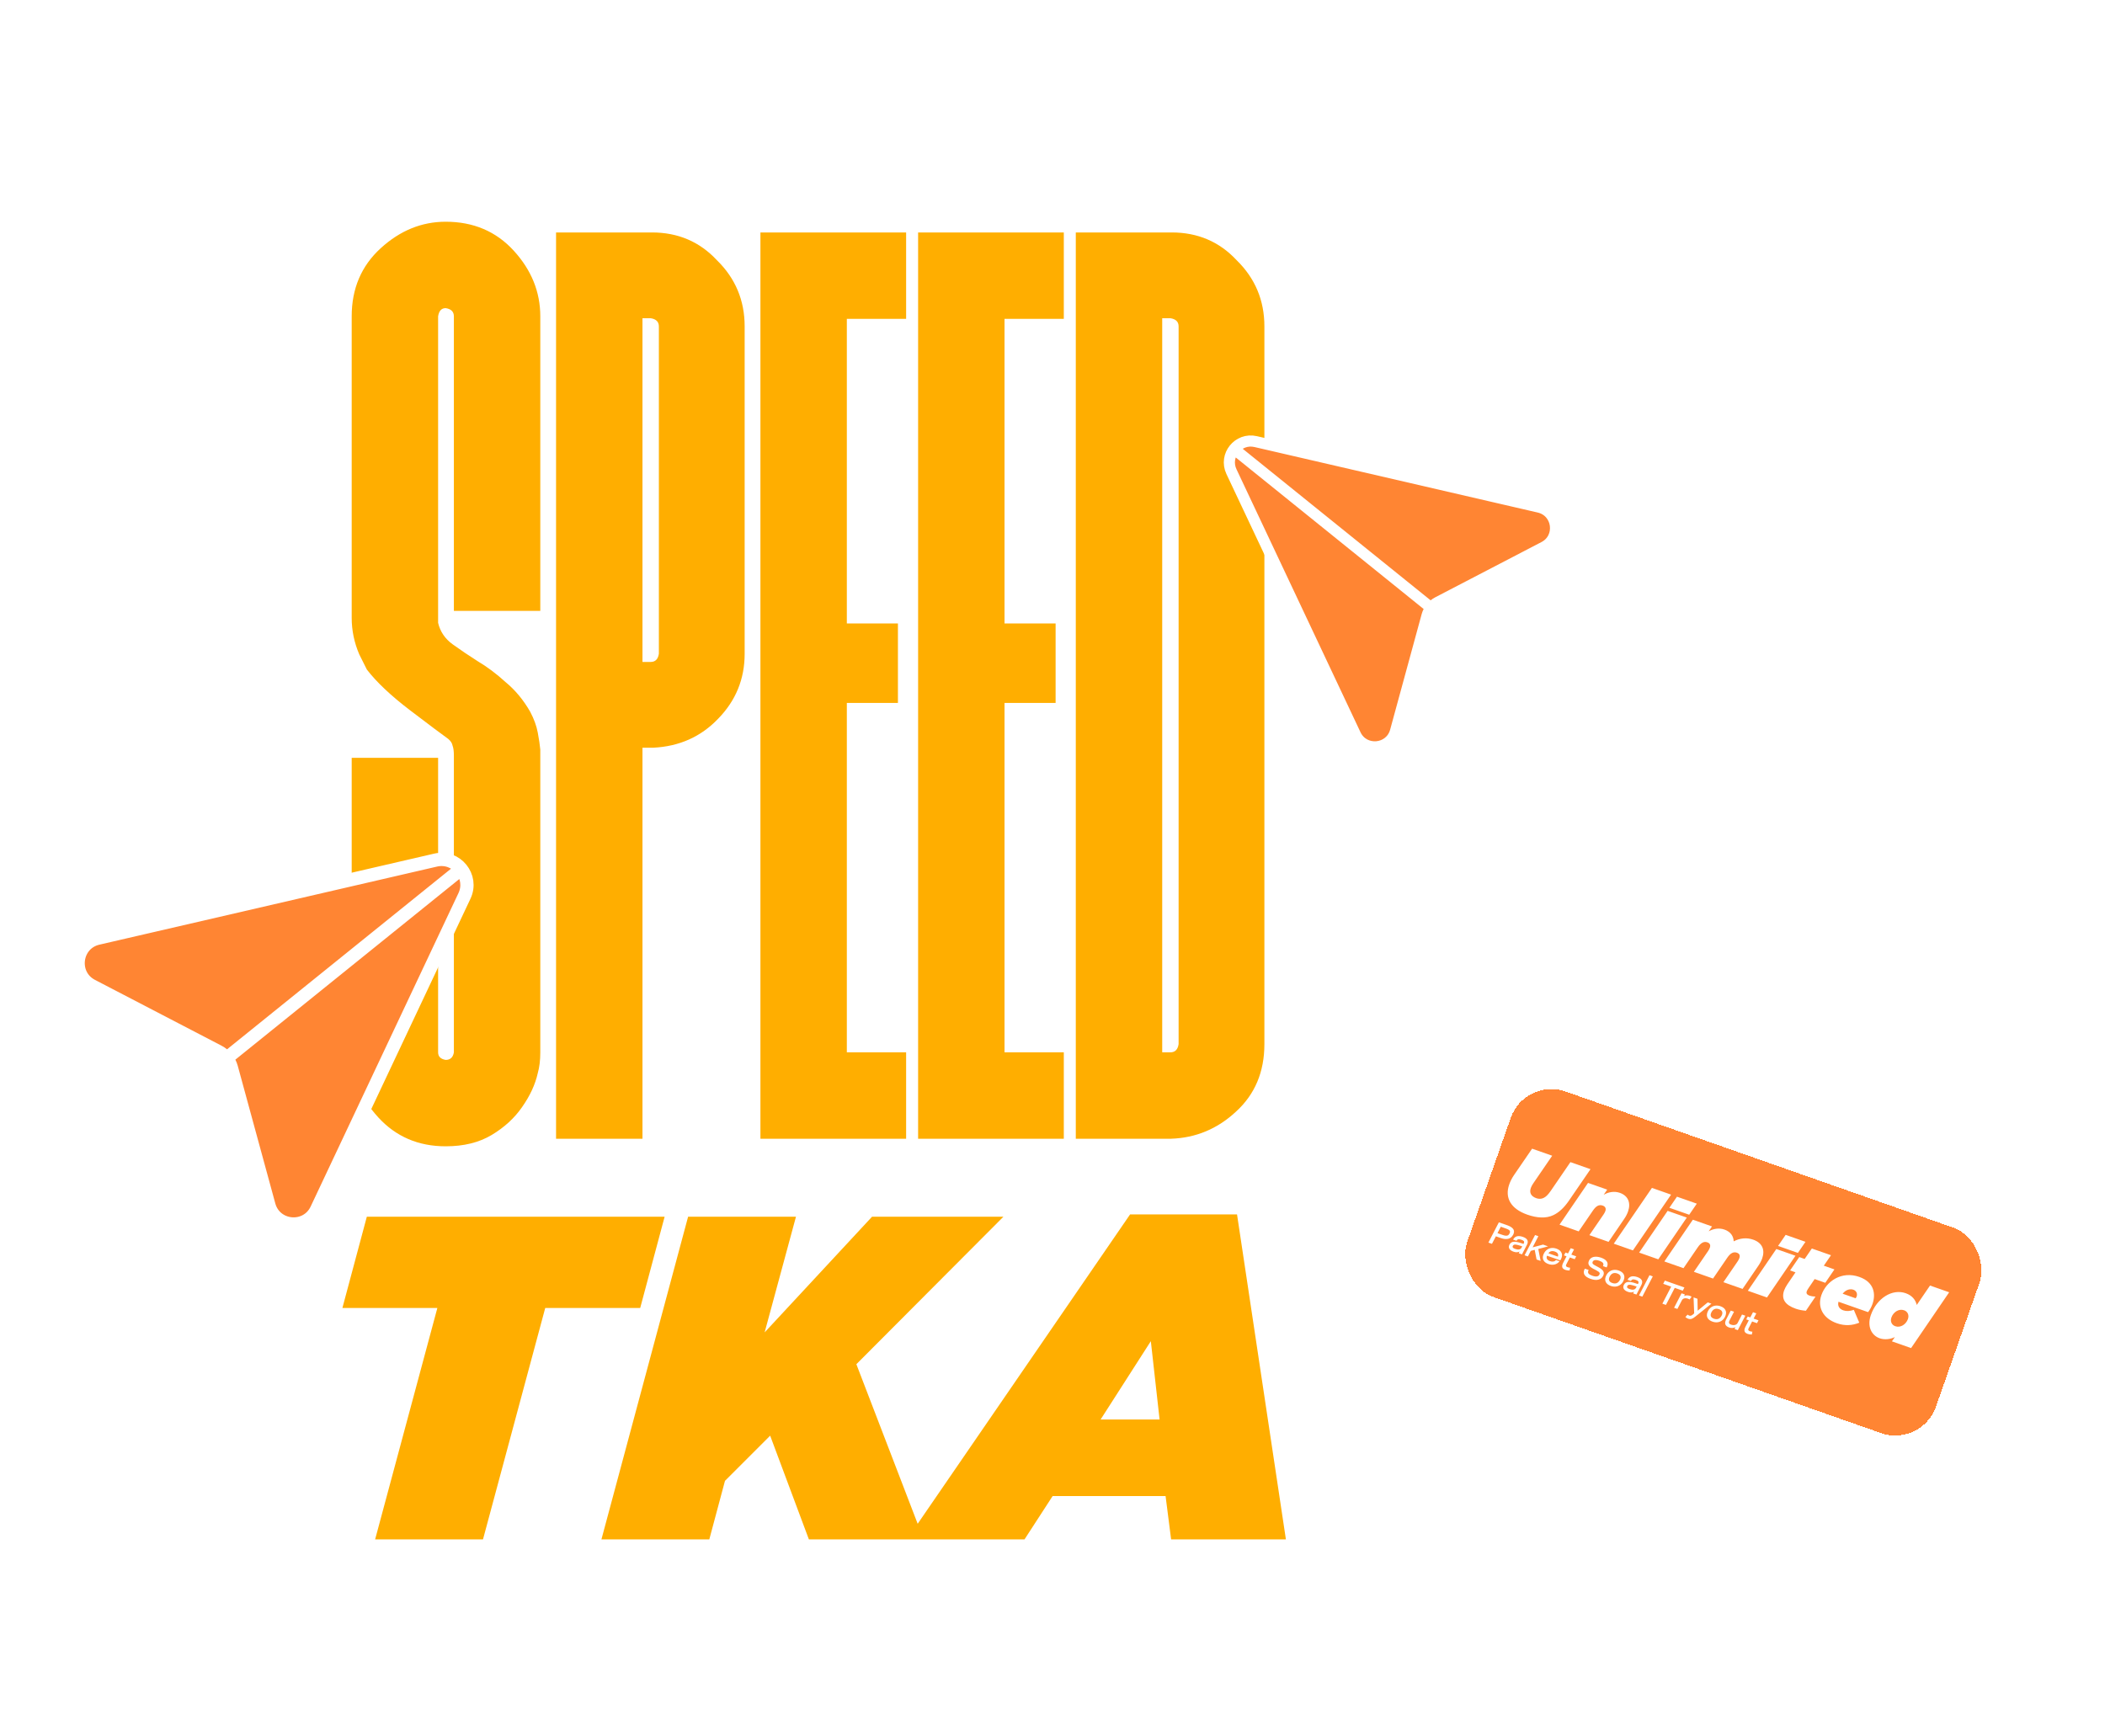
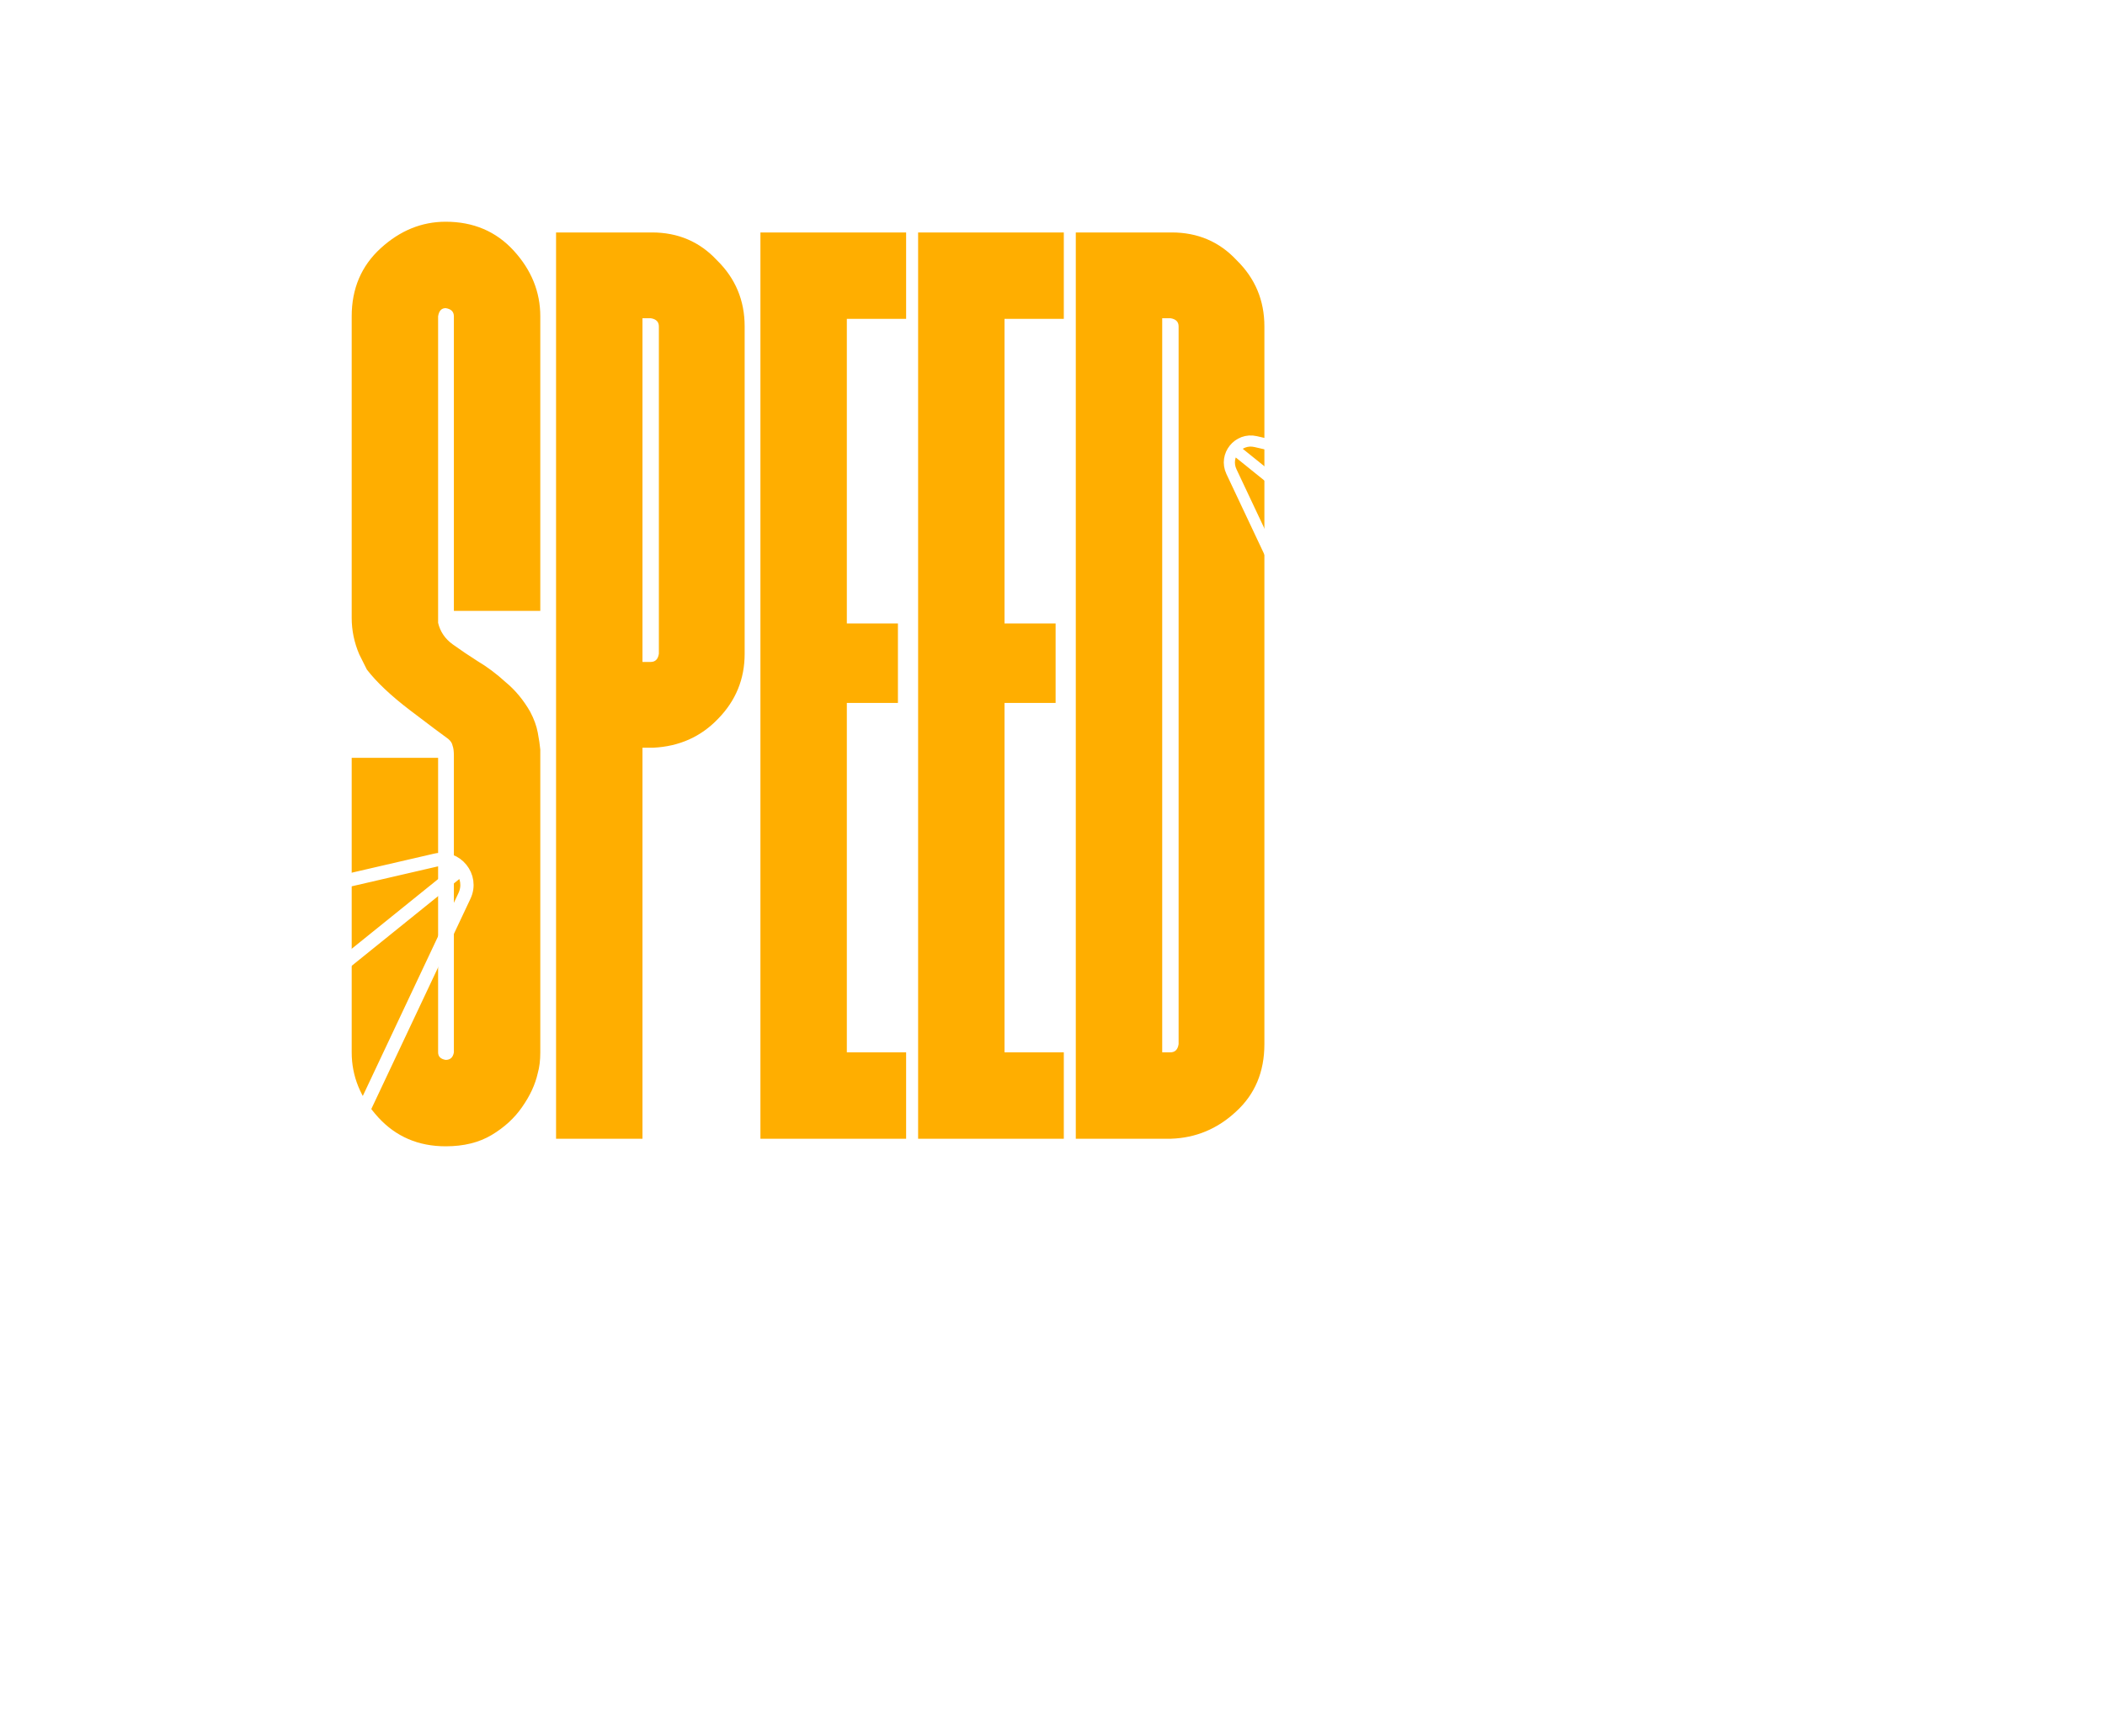
<svg xmlns="http://www.w3.org/2000/svg" width="719" height="593" viewBox="0 0 719 593" fill="none">
  <path d="M152.229 391.585C142.894 391.585 135.209 388.282 129.177 381.675C123.145 375.068 120.128 367.671 120.128 359.484V258.872H149.644V359.484C149.644 360.921 150.506 361.782 152.229 362.07C153.809 362.07 154.743 361.208 155.03 359.484V258.226C155.03 256.646 154.887 255.497 154.599 254.779C154.456 253.917 153.953 253.127 153.091 252.409C151.08 250.972 146.771 247.741 140.165 242.714C133.558 237.687 128.602 233.019 125.299 228.71C123.575 225.263 122.714 223.539 122.714 223.539C120.99 219.518 120.128 215.352 120.128 211.044V108.062C120.128 98.582 123.432 90.826 130.039 84.794C136.646 78.761 144.043 75.745 152.229 75.745C161.709 75.745 169.465 79.049 175.497 85.655C181.53 92.262 184.546 99.731 184.546 108.062V208.674H155.03V108.062C155.03 106.482 154.097 105.548 152.229 105.261C150.793 105.261 149.931 106.194 149.644 108.062V212.767C150.362 215.783 152.014 218.225 154.599 220.092C157.185 221.959 160.057 223.898 163.217 225.909C166.377 227.776 169.537 230.146 172.697 233.019C176 235.748 178.801 239.123 181.099 243.145C182.391 245.586 183.253 247.956 183.684 250.254C184.115 252.552 184.402 254.491 184.546 256.071V359.484C184.546 362.213 184.259 364.583 183.684 366.594C182.822 370.472 181.027 374.35 178.298 378.228C175.713 381.962 172.266 385.122 167.957 387.707C163.648 390.293 158.405 391.585 152.229 391.585ZM219.448 389H189.932V79.407H222.679C231.584 79.407 238.981 82.567 244.87 88.887C251.19 95.063 254.35 102.604 254.35 111.509V223.324C254.35 231.942 251.333 239.339 245.301 245.515C239.412 251.691 232.015 254.994 223.11 255.425H219.448V389ZM222.249 226.125C223.828 226.125 224.762 225.191 225.049 223.324V111.509C225.049 109.929 224.116 108.995 222.249 108.708H219.448V226.125H222.249ZM309.503 389H259.736V79.407H309.503V108.923H289.252V212.983H306.702V240.128H289.252V359.484H309.503V389ZM363.364 389H313.597V79.407H363.364V108.923H343.112V212.983H360.563V240.128H343.112V359.484H363.364V389ZM399.99 389H367.458V79.407H400.205C409.11 79.407 416.507 82.567 422.396 88.887C428.715 95.063 431.875 102.604 431.875 111.509V356.683C431.875 366.163 428.644 373.847 422.18 379.736C415.861 385.625 408.464 388.713 399.99 389ZM399.774 359.484C401.354 359.484 402.288 358.551 402.575 356.683V111.509C402.575 109.929 401.641 108.995 399.774 108.708H396.973V359.484H399.774Z" fill="#FFAE00" />
-   <path d="M128.131 525.862L149.388 446.817H116.952L125.297 415.64H227.015L218.67 446.817H186.233L164.977 525.862H128.131ZM205.431 525.862L235.033 415.64H271.879L261.172 455.162L297.86 415.64H342.735L292.506 466.027L315.495 525.862H276.288L263.061 490.433L247.63 505.864L242.277 525.862H205.431ZM309.791 525.862L386.001 414.853H422.531L439.222 525.862H400.015L398.125 511.06H359.548L349.943 525.862H309.791ZM375.924 484.922H396.078L393.087 458.154L375.924 484.922Z" fill="#FFAE00" />
  <path d="M86.714 355.906C15.352 401.981 51.012 519.358 86.714 503.196C146.78 476.004 14.597 358.927 2.512 476.004C-10.189 599.048 101.712 608.691 119.588 573.442" stroke="white" stroke-width="3.021" stroke-dasharray="12.09 12.09" />
-   <path d="M148.787 293.818L33.451 320.495C25.55 322.323 24.196 332.998 31.39 336.741L74.628 359.23C76.787 360.353 78.38 362.327 79.02 364.676L91.848 411.694C93.983 419.518 104.703 420.454 108.162 413.119L158.648 306.043C161.757 299.449 155.89 292.175 148.787 293.818Z" fill="#FF8533" />
  <path d="M156.453 297.724L77.394 361.494M33.451 320.495L148.787 293.818C155.89 292.175 161.757 299.449 158.648 306.043L108.162 413.119C104.703 420.454 93.983 419.518 91.848 411.694L79.02 364.676C78.38 362.327 76.787 360.353 74.628 359.23L31.39 336.741C24.196 332.998 25.55 322.323 33.451 320.495Z" stroke="white" stroke-width="4.532" stroke-linecap="round" />
  <path d="M481.778 207.653C541.645 246.307 511.729 344.777 481.778 331.218C431.387 308.406 542.279 210.188 552.417 308.406C563.072 411.63 469.196 419.72 454.199 390.149" stroke="white" stroke-width="2.535" stroke-dasharray="10.14 10.14" />
-   <path d="M428.896 150.854L525.655 173.234C532.283 174.767 533.419 183.723 527.383 186.863L491.11 205.73C489.299 206.672 487.963 208.328 487.425 210.298L476.664 249.743C474.873 256.306 465.88 257.092 462.978 250.938L420.624 161.109C418.016 155.578 422.938 149.476 428.896 150.854Z" fill="#FF8533" />
  <path d="M422.466 154.131L488.79 207.628M525.655 173.234L428.896 150.854C422.938 149.476 418.016 155.578 420.624 161.109L462.978 250.938C465.88 257.092 474.873 256.306 476.664 249.743L487.425 210.298C487.963 208.328 489.299 206.672 491.11 205.73L527.383 186.863C533.419 183.723 532.283 174.767 525.655 173.234Z" stroke="white" stroke-width="3.802" stroke-linecap="round" />
-   <path d="M130.159 559.803C126.229 557.743 124.022 555.074 124.022 550.808C124.022 546.542 126.229 543.873 130.159 541.814L131.819 544.294C129.108 546.164 127.931 548.055 127.931 550.808C127.931 553.561 129.108 555.452 131.819 557.323L130.159 559.803ZM137.352 556.839V545.702H132.939V542.129H145.842V545.702H141.429V556.839H137.352ZM151.104 557.113C147.531 557.113 145.009 554.738 145.009 551.207V551.165C145.009 547.845 147.384 545.218 150.747 545.218C154.676 545.218 156.484 548.097 156.484 551.439C156.484 551.691 156.484 551.985 156.463 552.258H148.855C149.17 553.498 150.074 554.129 151.314 554.129C152.26 554.129 153.016 553.771 153.836 552.973L156.042 554.801C154.95 556.188 153.373 557.113 151.104 557.113ZM148.792 550.22H152.743C152.596 548.959 151.86 548.16 150.768 548.16C149.717 548.16 149.002 548.98 148.792 550.22ZM162.714 557.092C160.802 557.092 158.91 556.545 157.334 555.41L158.826 552.994C160.129 553.855 161.558 554.297 162.735 554.297C163.428 554.297 163.744 554.087 163.744 553.687V553.645C163.744 553.204 163.113 553.015 161.915 552.678C159.667 552.09 157.88 551.334 157.88 549.043V549.001C157.88 546.584 159.814 545.239 162.441 545.239C164.101 545.239 165.824 545.723 167.127 546.563L165.761 549.085C164.584 548.433 163.302 548.034 162.399 548.034C161.789 548.034 161.474 548.265 161.474 548.581V548.623C161.474 549.064 162.126 549.274 163.323 549.631C165.572 550.262 167.358 551.039 167.358 553.246V553.288C167.358 555.789 165.488 557.092 162.714 557.092ZM175.05 556.839V542.129H179.127V548.097L184.192 542.129H189.025L183.456 548.454L189.214 556.839H184.318L180.619 551.376L179.127 553.036V556.839H175.05ZM195.063 557.113C191.49 557.113 188.969 554.738 188.969 551.207V551.165C188.969 547.845 191.343 545.218 194.706 545.218C198.636 545.218 200.443 548.097 200.443 551.439C200.443 551.691 200.443 551.985 200.422 552.258H192.814C193.13 553.498 194.033 554.129 195.273 554.129C196.219 554.129 196.975 553.771 197.795 552.973L200.002 554.801C198.909 556.188 197.333 557.113 195.063 557.113ZM192.751 550.22H196.702C196.555 548.959 195.82 548.16 194.727 548.16C193.676 548.16 192.961 548.98 192.751 550.22ZM202.155 556.839V545.47H206.148V547.025C206.883 546.08 207.934 545.218 209.531 545.218C211.044 545.218 212.2 545.891 212.81 547.067C213.797 545.933 214.953 545.218 216.613 545.218C219.03 545.218 220.501 546.731 220.501 549.379V556.839H216.508V550.661C216.508 549.421 215.899 548.77 214.953 548.77C214.007 548.77 213.314 549.421 213.314 550.661V556.839H209.321V550.661C209.321 549.421 208.712 548.77 207.766 548.77C206.82 548.77 206.148 549.421 206.148 550.661V556.839H202.155ZM225.812 557.092C223.647 557.092 221.987 555.852 221.987 553.582V553.54C221.987 551.186 223.773 549.968 226.442 549.968C227.493 549.968 228.523 550.178 229.174 550.409V550.22C229.174 549.043 228.438 548.37 226.904 548.37C225.707 548.37 224.782 548.602 223.773 549.001L222.954 546.185C224.235 545.659 225.601 545.302 227.556 545.302C229.594 545.302 230.981 545.786 231.885 546.689C232.747 547.53 233.104 548.707 233.104 550.304V556.839H229.153V555.663C228.375 556.524 227.304 557.092 225.812 557.092ZM227.241 554.591C228.396 554.591 229.216 553.855 229.216 552.721V552.195C228.817 552.027 228.249 551.901 227.661 551.901C226.505 551.901 225.833 552.468 225.833 553.309V553.351C225.833 554.129 226.421 554.591 227.241 554.591ZM235.135 556.839V545.47H239.127V547.025C239.863 546.08 240.914 545.218 242.511 545.218C244.024 545.218 245.18 545.891 245.789 547.067C246.777 545.933 247.933 545.218 249.593 545.218C252.01 545.218 253.481 546.731 253.481 549.379V556.839H249.488V550.661C249.488 549.421 248.878 548.77 247.933 548.77C246.987 548.77 246.294 549.421 246.294 550.661V556.839H242.301V550.661C242.301 549.421 241.691 548.77 240.746 548.77C239.8 548.77 239.127 549.421 239.127 550.661V556.839H235.135ZM255.534 560.202V545.47H259.527V546.983C260.304 546.038 261.271 545.218 262.973 545.218C265.684 545.218 268.017 547.467 268.017 551.102V551.144C268.017 554.843 265.684 557.092 262.994 557.092C261.271 557.092 260.262 556.314 259.527 555.452V560.202H255.534ZM261.754 553.75C263.057 553.75 264.087 552.7 264.087 551.165V551.123C264.087 549.631 263.057 548.56 261.754 548.56C260.472 548.56 259.443 549.631 259.443 551.123V551.165C259.443 552.678 260.472 553.75 261.754 553.75ZM273.518 557.092C271.101 557.092 269.651 555.495 269.651 552.91V545.47H273.644V551.628C273.644 552.868 274.296 553.54 275.262 553.54C276.208 553.54 276.923 552.868 276.923 551.628V545.47H280.915V556.839H276.923V555.284C276.187 556.23 275.136 557.092 273.518 557.092ZM286.312 557.092C284.147 557.092 282.487 555.852 282.487 553.582V553.54C282.487 551.186 284.273 549.968 286.942 549.968C287.993 549.968 289.023 550.178 289.674 550.409V550.22C289.674 549.043 288.939 548.37 287.405 548.37C286.207 548.37 285.282 548.602 284.273 549.001L283.454 546.185C284.736 545.659 286.102 545.302 288.056 545.302C290.095 545.302 291.482 545.786 292.385 546.689C293.247 547.53 293.604 548.707 293.604 550.304V556.839H289.653V555.663C288.876 556.524 287.804 557.092 286.312 557.092ZM287.741 554.591C288.897 554.591 289.716 553.855 289.716 552.721V552.195C289.317 552.027 288.75 551.901 288.161 551.901C287.005 551.901 286.333 552.468 286.333 553.309V553.351C286.333 554.129 286.921 554.591 287.741 554.591ZM295.635 556.839V545.47H299.628V547.067C300.363 546.122 301.414 545.218 303.032 545.218C305.449 545.218 306.899 546.815 306.899 549.4V556.839H302.906V550.682C302.906 549.442 302.255 548.77 301.309 548.77C300.342 548.77 299.628 549.442 299.628 550.682V556.839H295.635ZM313.837 556.839L320.099 542.024H324.029L330.291 556.839H325.92L324.849 554.213H319.175L318.124 556.839H313.837ZM320.372 551.039H323.672L322.033 546.857L320.372 551.039ZM331.488 556.839V541.498H335.481V549.274L338.57 545.47H343.088L339.137 550.031L343.193 556.839H338.801L336.51 552.973L335.481 554.171V556.839H331.488ZM347.202 557.092C345.038 557.092 343.377 555.852 343.377 553.582V553.54C343.377 551.186 345.164 549.968 347.833 549.968C348.883 549.968 349.913 550.178 350.565 550.409V550.22C350.565 549.043 349.829 548.37 348.295 548.37C347.097 548.37 346.172 548.602 345.164 549.001L344.344 546.185C345.626 545.659 346.992 545.302 348.946 545.302C350.985 545.302 352.372 545.786 353.276 546.689C354.137 547.53 354.494 548.707 354.494 550.304V556.839H350.544V555.663C349.766 556.524 348.694 557.092 347.202 557.092ZM348.631 554.591C349.787 554.591 350.607 553.855 350.607 552.721V552.195C350.207 552.027 349.64 551.901 349.051 551.901C347.896 551.901 347.223 552.468 347.223 553.309V553.351C347.223 554.129 347.812 554.591 348.631 554.591ZM361.127 557.092C358.438 557.092 356.105 554.843 356.105 551.207V551.165C356.105 547.467 358.416 545.218 361.106 545.218C362.83 545.218 363.838 545.996 364.595 546.857V541.498H368.588V556.839H364.595V555.326C363.817 556.272 362.83 557.092 361.127 557.092ZM362.346 553.75C363.628 553.75 364.658 552.678 364.658 551.165V551.123C364.658 549.631 363.628 548.56 362.346 548.56C361.064 548.56 360.014 549.61 360.014 551.123V551.165C360.014 552.678 361.064 553.75 362.346 553.75ZM376.359 557.113C372.786 557.113 370.264 554.738 370.264 551.207V551.165C370.264 547.845 372.639 545.218 376.001 545.218C379.931 545.218 381.739 548.097 381.739 551.439C381.739 551.691 381.739 551.985 381.718 552.258H374.11C374.425 553.498 375.329 554.129 376.569 554.129C377.515 554.129 378.271 553.771 379.091 552.973L381.297 554.801C380.204 556.188 378.628 557.113 376.359 557.113ZM374.047 550.22H377.998C377.851 548.959 377.115 548.16 376.022 548.16C374.972 548.16 374.257 548.98 374.047 550.22ZM383.451 556.839V545.47H387.444V547.025C388.179 546.08 389.23 545.218 390.827 545.218C392.34 545.218 393.496 545.891 394.105 547.067C395.093 545.933 396.249 545.218 397.909 545.218C400.326 545.218 401.797 546.731 401.797 549.379V556.839H397.804V550.661C397.804 549.421 397.195 548.77 396.249 548.77C395.303 548.77 394.61 549.421 394.61 550.661V556.839H390.617V550.661C390.617 549.421 390.007 548.77 389.062 548.77C388.116 548.77 387.444 549.421 387.444 550.661V556.839H383.451ZM403.85 544.441V541.498H408.011V544.441H403.85ZM403.934 556.839V545.47H407.927V556.839H403.934ZM410.15 556.839V541.498H414.143V549.274L417.233 545.47H421.751L417.8 550.031L421.856 556.839H417.464L415.173 552.973L414.143 554.171V556.839H410.15ZM424.032 559.803L422.371 557.323C425.082 555.452 426.259 553.561 426.259 550.808C426.259 548.055 425.082 546.164 422.371 544.294L424.032 541.814C427.961 543.873 430.168 546.542 430.168 550.808C430.168 555.074 427.961 557.743 424.032 559.803Z" fill="white" />
  <g filter="url(#filter0_d_1295_13337)">
-     <rect x="520.891" y="368" width="169.722" height="74.389" rx="14.711" transform="rotate(19.349 520.891 368)" fill="#FF8533" shape-rendering="crispEdges" />
    <path d="M521.685 414.937C516.007 412.943 513.903 409.161 515.503 404.607C515.867 403.57 516.406 402.497 517.078 401.503L523.32 392.395L530.179 394.804L523.671 404.303C523.324 404.829 523.045 405.346 522.884 405.807C522.297 407.479 522.973 408.688 524.76 409.315C525.595 409.609 526.475 409.594 527.215 409.238C528.032 408.846 528.709 408.209 529.688 406.805L536.404 396.99L543.264 399.399L535.895 410.15C534.233 412.577 532.507 414.173 530.599 415.089C528.029 416.323 524.884 416.06 521.685 414.937ZM532.688 418.347L542.422 404.089L548.964 406.386L547.757 408.164C549.24 407.26 551.315 406.791 553.274 407.479C556.156 408.491 557.113 410.931 556.08 413.871C555.797 414.678 555.368 415.531 554.774 416.391L549.433 424.228L542.89 421.93L547.747 414.83C548.004 414.467 548.224 414.026 548.335 413.709C548.628 412.873 548.388 412.174 547.437 411.84C546.14 411.384 545.145 412.006 544.087 413.544L539.23 420.645L532.688 418.347ZM551.209 424.851L564.246 405.796L570.788 408.093L557.751 427.149L551.209 424.851ZM570.208 412.584L572.799 408.8L579.572 411.178L576.98 414.962L570.208 412.584ZM559.877 427.895L569.611 413.637L576.153 415.934L566.42 430.193L559.877 427.895ZM568.488 430.919L578.222 416.661L584.765 418.958L583.627 420.631C585.079 419.813 587.058 419.343 589.017 420.031C591.179 420.79 592.12 422.351 592.17 424.052C594.342 422.937 596.626 422.703 598.845 423.482C602.016 424.595 602.914 427.015 601.902 429.897C601.619 430.704 601.14 431.605 600.547 432.465L595.205 440.301L588.663 438.004L593.52 430.903C593.777 430.54 593.996 430.1 594.108 429.782C594.401 428.947 594.219 428.268 593.268 427.934C592.086 427.519 591.043 428.091 589.975 429.659L585.118 436.759L578.576 434.462L583.432 427.361C583.689 426.998 583.909 426.557 584.02 426.24C584.314 425.404 584.131 424.725 583.18 424.391C581.999 423.976 580.956 424.549 579.888 426.116L575.031 433.217L568.488 430.919ZM607.331 425.62L609.923 421.836L616.695 424.214L614.104 427.999L607.331 425.62ZM597.001 440.932L606.735 426.673L613.277 428.971L603.543 443.229L597.001 440.932ZM613.359 447.064C609.67 445.769 608.379 443.729 609.391 440.847C609.623 440.184 609.992 439.504 610.477 438.768L613.286 434.64L611.442 433.992L614.568 429.424L616.412 430.072L618.865 426.498L625.407 428.795L622.954 432.369L626.586 433.644L623.46 438.212L619.829 436.937L617.751 439.995C617.425 440.463 617.236 440.818 617.124 441.135C616.892 441.798 617.174 442.285 618.096 442.609C618.615 442.791 619.106 442.867 620.119 442.931L616.835 447.767C615.61 447.661 614.454 447.449 613.359 447.064ZM627.968 444.684C627.61 445.982 628.123 447.102 629.593 447.618C630.659 447.992 631.82 447.914 633.209 447.463L635.071 451.84C632.727 452.798 630.193 453.008 627.426 452.037C622.642 450.357 620.684 446.529 622.131 442.407C623.811 437.623 629.065 434.094 635.06 436.199C640.247 438.021 640.742 442.144 639.578 445.459C639.214 446.496 638.686 447.444 638.084 448.236L627.968 444.684ZM629.384 441.944L633.822 443.502C633.99 443.302 634.1 443.082 634.181 442.851C634.484 441.986 634.134 440.957 633.067 440.582C632.087 440.238 630.607 440.398 629.384 441.944ZM642.03 457.165C639.234 456.183 637.66 453.105 639.026 449.215C641.04 443.479 646.32 440.153 650.931 441.773C653.179 442.562 654.295 444.087 654.703 445.784L659.233 439.152L665.775 441.449L652.767 460.515L646.225 458.217L647.224 456.755C645.695 457.513 643.701 457.752 642.03 457.165ZM647.36 453.048C649.147 453.675 651.041 452.43 651.689 450.586C652.165 449.231 651.585 448.024 650.375 447.599C648.588 446.971 646.694 448.216 646.046 450.061C645.57 451.415 646.15 452.623 647.36 453.048Z" fill="white" />
    <path d="M511.963 417.552L514.938 418.597C515.749 418.881 516.354 419.254 516.754 419.713C517.162 420.168 517.248 420.736 517.009 421.415C516.968 421.533 516.911 421.661 516.839 421.8C516.443 422.549 515.881 423.009 515.15 423.181C514.422 423.346 513.594 423.266 512.665 422.939L510.938 422.333L509.604 424.902L508.387 424.475L511.963 417.552ZM513.219 421.86C513.697 422.028 514.086 422.118 514.386 422.13C514.693 422.144 514.938 422.09 515.121 421.968C515.304 421.845 515.463 421.648 515.597 421.375C515.66 421.242 515.7 421.15 515.717 421.102C515.79 420.894 515.796 420.709 515.736 420.548C515.676 420.387 515.534 420.235 515.311 420.095C515.095 419.957 514.772 419.812 514.342 419.661L512.626 419.058L511.492 421.254L513.219 421.86ZM516.822 423.453C517.159 422.847 517.594 422.474 518.126 422.334C518.668 422.189 519.34 422.25 520.142 422.516C520.877 422.774 521.367 423.098 521.612 423.488C521.866 423.873 521.901 424.329 521.716 424.856C521.669 424.988 521.608 425.13 521.531 425.282L519.862 428.505L518.738 428.11L519.048 427.529C518.748 427.673 518.43 427.757 518.095 427.779C517.77 427.797 517.399 427.733 516.983 427.587C516.358 427.368 515.909 427.074 515.633 426.704C515.36 426.328 515.308 425.901 515.476 425.422C515.493 425.374 515.53 425.289 515.588 425.17C515.917 424.545 516.409 424.219 517.065 424.192C517.73 424.161 518.539 424.309 519.491 424.636L520.372 424.922L520.43 424.825C520.487 424.705 520.525 424.621 520.542 424.572C520.627 424.329 520.605 424.127 520.475 423.964C520.345 423.802 520.065 423.645 519.635 423.494C519.177 423.334 518.825 423.284 518.577 423.345C518.339 423.402 518.139 423.573 517.977 423.858L516.822 423.453ZM516.735 425.596C516.719 425.621 516.702 425.658 516.685 425.707C516.619 425.894 516.649 426.064 516.774 426.217C516.909 426.366 517.16 426.504 517.528 426.633C518.055 426.819 518.505 426.879 518.878 426.815C519.26 426.747 519.537 426.545 519.71 426.208L519.947 425.766L519.129 425.501C518.587 425.335 518.162 425.228 517.851 425.181C517.54 425.134 517.298 425.147 517.125 425.218C516.961 425.286 516.831 425.411 516.735 425.596ZM524.325 421.893L525.458 422.291L523.501 426.102L527.055 425.165L528.771 425.768L525.427 426.673L526.23 430.741L524.847 430.255L524.205 426.957L522.868 427.305L521.882 429.214L520.748 428.816L524.325 421.893ZM532.119 429.269C532.276 428.888 532.263 428.548 532.079 428.25C531.905 427.947 531.575 427.711 531.09 427.54C530.611 427.372 530.178 427.341 529.791 427.446C529.413 427.547 529.114 427.777 528.894 428.136L532.119 429.269ZM527.363 428.171C527.639 427.629 527.999 427.203 528.444 426.891C528.897 426.575 529.395 426.388 529.938 426.329C530.487 426.273 531.053 426.347 531.636 426.552C532.426 426.829 532.974 427.244 533.279 427.795C533.593 428.341 533.628 428.965 533.382 429.665C533.316 429.852 533.24 430.024 533.154 430.181L532.952 430.554L528.407 428.958C528.24 429.367 528.237 429.732 528.397 430.053C528.563 430.376 528.9 430.627 529.406 430.805C530.287 431.114 530.984 430.993 531.497 430.441L532.714 430.868C532.224 431.444 531.644 431.809 530.974 431.963C530.314 432.113 529.62 432.06 528.892 431.804C528.094 431.524 527.539 431.107 527.227 430.554C526.925 429.996 526.897 429.367 527.143 428.666C527.179 428.562 527.253 428.397 527.363 428.171ZM534.706 433.811C534.165 433.621 533.823 433.364 533.679 433.041C533.543 432.721 533.556 432.328 533.719 431.864C533.743 431.794 533.794 431.672 533.871 431.496L535.076 429.162L534.203 428.855L534.71 427.877L535.584 428.184L536.515 426.396L537.649 426.794L536.717 428.582L538.382 429.166L537.874 430.145L536.21 429.56L534.979 431.967C534.96 432 534.94 432.047 534.918 432.109C534.794 432.463 534.96 432.72 535.418 432.881C535.64 432.959 535.934 433.019 536.301 433.062L536.115 434.025C535.792 434.013 535.527 433.99 535.321 433.957C535.112 433.93 534.907 433.881 534.706 433.811ZM543.32 436.882C542.335 436.537 541.662 436.113 541.301 435.613C540.941 435.105 540.871 434.539 541.091 433.915C541.144 433.762 541.225 433.588 541.332 433.392L542.63 433.824C542.567 433.958 542.525 434.056 542.503 434.119C542.369 434.5 542.408 434.821 542.62 435.083C542.841 435.34 543.264 435.578 543.888 435.797C545.247 436.274 546.074 436.093 546.369 435.254C546.422 435.102 546.425 434.962 546.375 434.836C546.326 434.709 546.21 434.575 546.026 434.433C545.843 434.29 545.57 434.124 545.208 433.935L544.309 433.467C543.589 433.098 543.088 432.708 542.804 432.296C542.52 431.885 542.47 431.416 542.655 430.889C542.707 430.743 542.754 430.631 542.797 430.553C543.118 429.926 543.634 429.534 544.343 429.378C545.054 429.215 545.898 429.297 546.874 429.624C547.793 429.955 548.428 430.365 548.778 430.854C549.131 431.336 549.2 431.882 548.986 432.493C548.925 432.666 548.855 432.821 548.776 432.956L547.518 432.515C547.542 432.468 547.571 432.397 547.605 432.3C547.731 431.939 547.688 431.632 547.473 431.377C547.266 431.125 546.885 430.902 546.33 430.707C545.657 430.471 545.124 430.392 544.73 430.472C544.343 430.554 544.086 430.776 543.959 431.136C543.881 431.358 543.915 431.561 544.061 431.745C544.216 431.924 544.537 432.142 545.023 432.398L545.971 432.894C546.738 433.304 547.263 433.718 547.544 434.136C547.835 434.55 547.888 435.02 547.703 435.547C547.664 435.658 547.61 435.779 547.54 435.911C547.207 436.549 546.669 436.96 545.927 437.144C545.194 437.323 544.329 437.237 543.33 436.886L543.32 436.882ZM550.192 439.284C549.395 439.004 548.84 438.587 548.528 438.034C548.226 437.476 548.197 436.847 548.443 436.146C548.48 436.042 548.553 435.877 548.664 435.651C548.94 435.109 549.3 434.683 549.744 434.371C550.198 434.055 550.696 433.868 551.238 433.809C551.788 433.753 552.354 433.827 552.936 434.032C553.727 434.309 554.275 434.724 554.58 435.275C554.885 435.826 554.912 436.459 554.661 437.173C554.607 437.325 554.538 437.488 554.454 437.661C554.178 438.203 553.818 438.63 553.374 438.941C552.93 439.252 552.432 439.44 551.88 439.503C551.337 439.562 550.775 439.489 550.192 439.284ZM549.843 436.053C549.776 436.178 549.72 436.303 549.677 436.427C549.526 436.857 549.531 437.229 549.694 437.543C549.863 437.86 550.201 438.107 550.707 438.285C551.282 438.487 551.789 438.497 552.226 438.316C552.666 438.128 553.024 437.774 553.3 437.256C553.364 437.138 553.416 437.024 553.455 436.913C553.606 436.483 553.595 436.105 553.421 435.779C553.247 435.453 552.904 435.2 552.391 435.02C551.822 434.821 551.322 434.813 550.892 434.996C550.461 435.18 550.112 435.532 549.843 436.053ZM555.909 437.179C556.246 436.573 556.681 436.2 557.213 436.059C557.755 435.915 558.427 435.975 559.229 436.242C559.964 436.5 560.454 436.824 560.699 437.213C560.953 437.599 560.988 438.055 560.802 438.582C560.756 438.713 560.695 438.855 560.618 439.008L558.949 442.23L557.825 441.836L558.134 441.255C557.835 441.399 557.517 441.482 557.182 441.505C556.856 441.523 556.485 441.459 556.069 441.313C555.445 441.094 554.996 440.799 554.72 440.43C554.447 440.054 554.395 439.627 554.563 439.148C554.58 439.1 554.617 439.015 554.675 438.895C555.003 438.271 555.496 437.945 556.151 437.918C556.817 437.887 557.626 438.035 558.578 438.361L559.459 438.647L559.516 438.551C559.574 438.431 559.611 438.347 559.629 438.298C559.714 438.055 559.691 437.853 559.562 437.69C559.432 437.528 559.152 437.371 558.722 437.22C558.264 437.059 557.912 437.01 557.664 437.071C557.426 437.127 557.226 437.299 557.063 437.584L555.909 437.179ZM555.822 439.322C555.806 439.347 555.789 439.384 555.772 439.432C555.706 439.62 555.736 439.79 555.861 439.943C555.996 440.091 556.247 440.23 556.615 440.359C557.142 440.544 557.592 440.605 557.964 440.541C558.347 440.473 558.624 440.27 558.797 439.934L559.034 439.491L558.216 439.227C557.674 439.061 557.248 438.954 556.938 438.907C556.627 438.86 556.385 438.873 556.212 438.944C556.048 439.011 555.918 439.137 555.822 439.322ZM563.411 435.619L564.545 436.017L560.969 442.94L559.835 442.542L563.411 435.619ZM570.827 439.52L568.102 438.563L568.663 437.463L575.341 439.808L574.779 440.908L572.044 439.947L569.029 445.77L567.812 445.343L570.827 439.52ZM574.366 441.802L575.499 442.2L575.229 442.737C575.525 442.583 575.844 442.505 576.188 442.501C576.539 442.499 576.881 442.557 577.214 442.674C577.429 442.75 577.623 442.841 577.796 442.948L577.121 443.903C576.949 443.796 576.762 443.707 576.561 443.636C576.131 443.485 575.722 443.451 575.335 443.533C574.948 443.615 574.66 443.837 574.47 444.199L572.945 447.145L571.811 446.747L574.366 441.802ZM576.618 450.48C576.264 450.356 575.95 450.164 575.675 449.904L576.417 449.089C576.633 449.251 576.824 449.361 576.991 449.419C577.178 449.485 577.366 449.492 577.555 449.442C577.744 449.392 577.958 449.272 578.195 449.083L578.545 448.785C578.595 448.755 578.63 448.71 578.652 448.647C578.659 448.626 578.666 448.586 578.671 448.525L578.47 443.209L579.802 443.676L579.866 447.753L583.307 444.907L584.566 445.349L579.067 449.763C578.577 450.159 578.152 450.415 577.792 450.53C577.432 450.645 577.041 450.629 576.618 450.48ZM584.932 451.483C584.134 451.203 583.579 450.786 583.268 450.233C582.965 449.675 582.937 449.046 583.183 448.345C583.219 448.241 583.293 448.076 583.403 447.85C583.679 447.308 584.039 446.882 584.484 446.57C584.937 446.255 585.435 446.067 585.978 446.009C586.527 445.952 587.093 446.026 587.676 446.231C588.466 446.509 589.014 446.923 589.319 447.474C589.624 448.025 589.651 448.658 589.4 449.372C589.347 449.525 589.278 449.687 589.194 449.86C588.918 450.402 588.558 450.829 588.113 451.14C587.669 451.451 587.171 451.639 586.619 451.702C586.077 451.761 585.514 451.688 584.932 451.483ZM584.582 448.253C584.515 448.377 584.46 448.502 584.416 448.626C584.265 449.056 584.271 449.428 584.433 449.742C584.602 450.059 584.94 450.306 585.446 450.484C586.022 450.686 586.528 450.696 586.966 450.515C587.406 450.327 587.764 449.973 588.039 449.455C588.104 449.337 588.156 449.223 588.195 449.112C588.346 448.682 588.334 448.304 588.16 447.978C587.987 447.653 587.643 447.4 587.13 447.219C586.561 447.02 586.062 447.012 585.631 447.195C585.2 447.379 584.851 447.732 584.582 448.253ZM590.621 453.481C589.421 453.06 589.011 452.308 589.391 451.227C589.416 451.157 589.466 451.035 589.544 450.859L591.166 447.702L592.29 448.097L590.771 451.057C590.707 451.174 590.656 451.285 590.619 451.389C590.525 451.66 590.527 451.886 590.626 452.069C590.735 452.248 590.956 452.395 591.288 452.512C591.531 452.597 591.798 452.648 592.088 452.664C592.381 452.674 592.656 452.622 592.913 452.51C593.18 452.393 593.383 452.204 593.522 451.941L595.015 449.054L596.138 449.448L593.584 454.393L592.461 453.999L592.777 453.397C592.054 453.704 591.335 453.732 590.621 453.481ZM596.962 455.673C596.422 455.483 596.079 455.227 595.936 454.903C595.799 454.583 595.812 454.19 595.975 453.726C596 453.656 596.051 453.534 596.128 453.358L597.333 451.024L596.459 450.717L596.967 449.739L597.84 450.046L598.772 448.258L599.906 448.656L598.974 450.444L600.638 451.028L600.131 452.007L598.467 451.422L597.236 453.829C597.217 453.862 597.196 453.909 597.174 453.971C597.05 454.325 597.217 454.582 597.675 454.743C597.897 454.821 598.191 454.881 598.557 454.924L598.371 455.887C598.048 455.875 597.784 455.852 597.577 455.819C597.368 455.792 597.164 455.744 596.962 455.673Z" fill="white" />
  </g>
  <defs>
    <filter id="filter0_d_1295_13337" x="455.054" y="326.81" width="267.161" height="208.801" filterUnits="userSpaceOnUse" color-interpolation-filters="sRGB">
      <feFlood flood-opacity="0" result="BackgroundImageFix" />
      <feColorMatrix in="SourceAlpha" type="matrix" values="0 0 0 0 0 0 0 0 0 0 0 0 0 0 0 0 0 0 127 0" result="hardAlpha" />
      <feMorphology radius="17.653" operator="dilate" in="SourceAlpha" result="effect1_dropShadow_1295_13337" />
      <feOffset />
      <feGaussianBlur stdDeviation="11.769" />
      <feComposite in2="hardAlpha" operator="out" />
      <feColorMatrix type="matrix" values="0 0 0 0 0.2 0 0 0 0 0.4 0 0 0 0 1 0 0 0 0.1 0" />
      <feBlend mode="normal" in2="BackgroundImageFix" result="effect1_dropShadow_1295_13337" />
      <feBlend mode="normal" in="SourceGraphic" in2="effect1_dropShadow_1295_13337" result="shape" />
    </filter>
  </defs>
</svg>